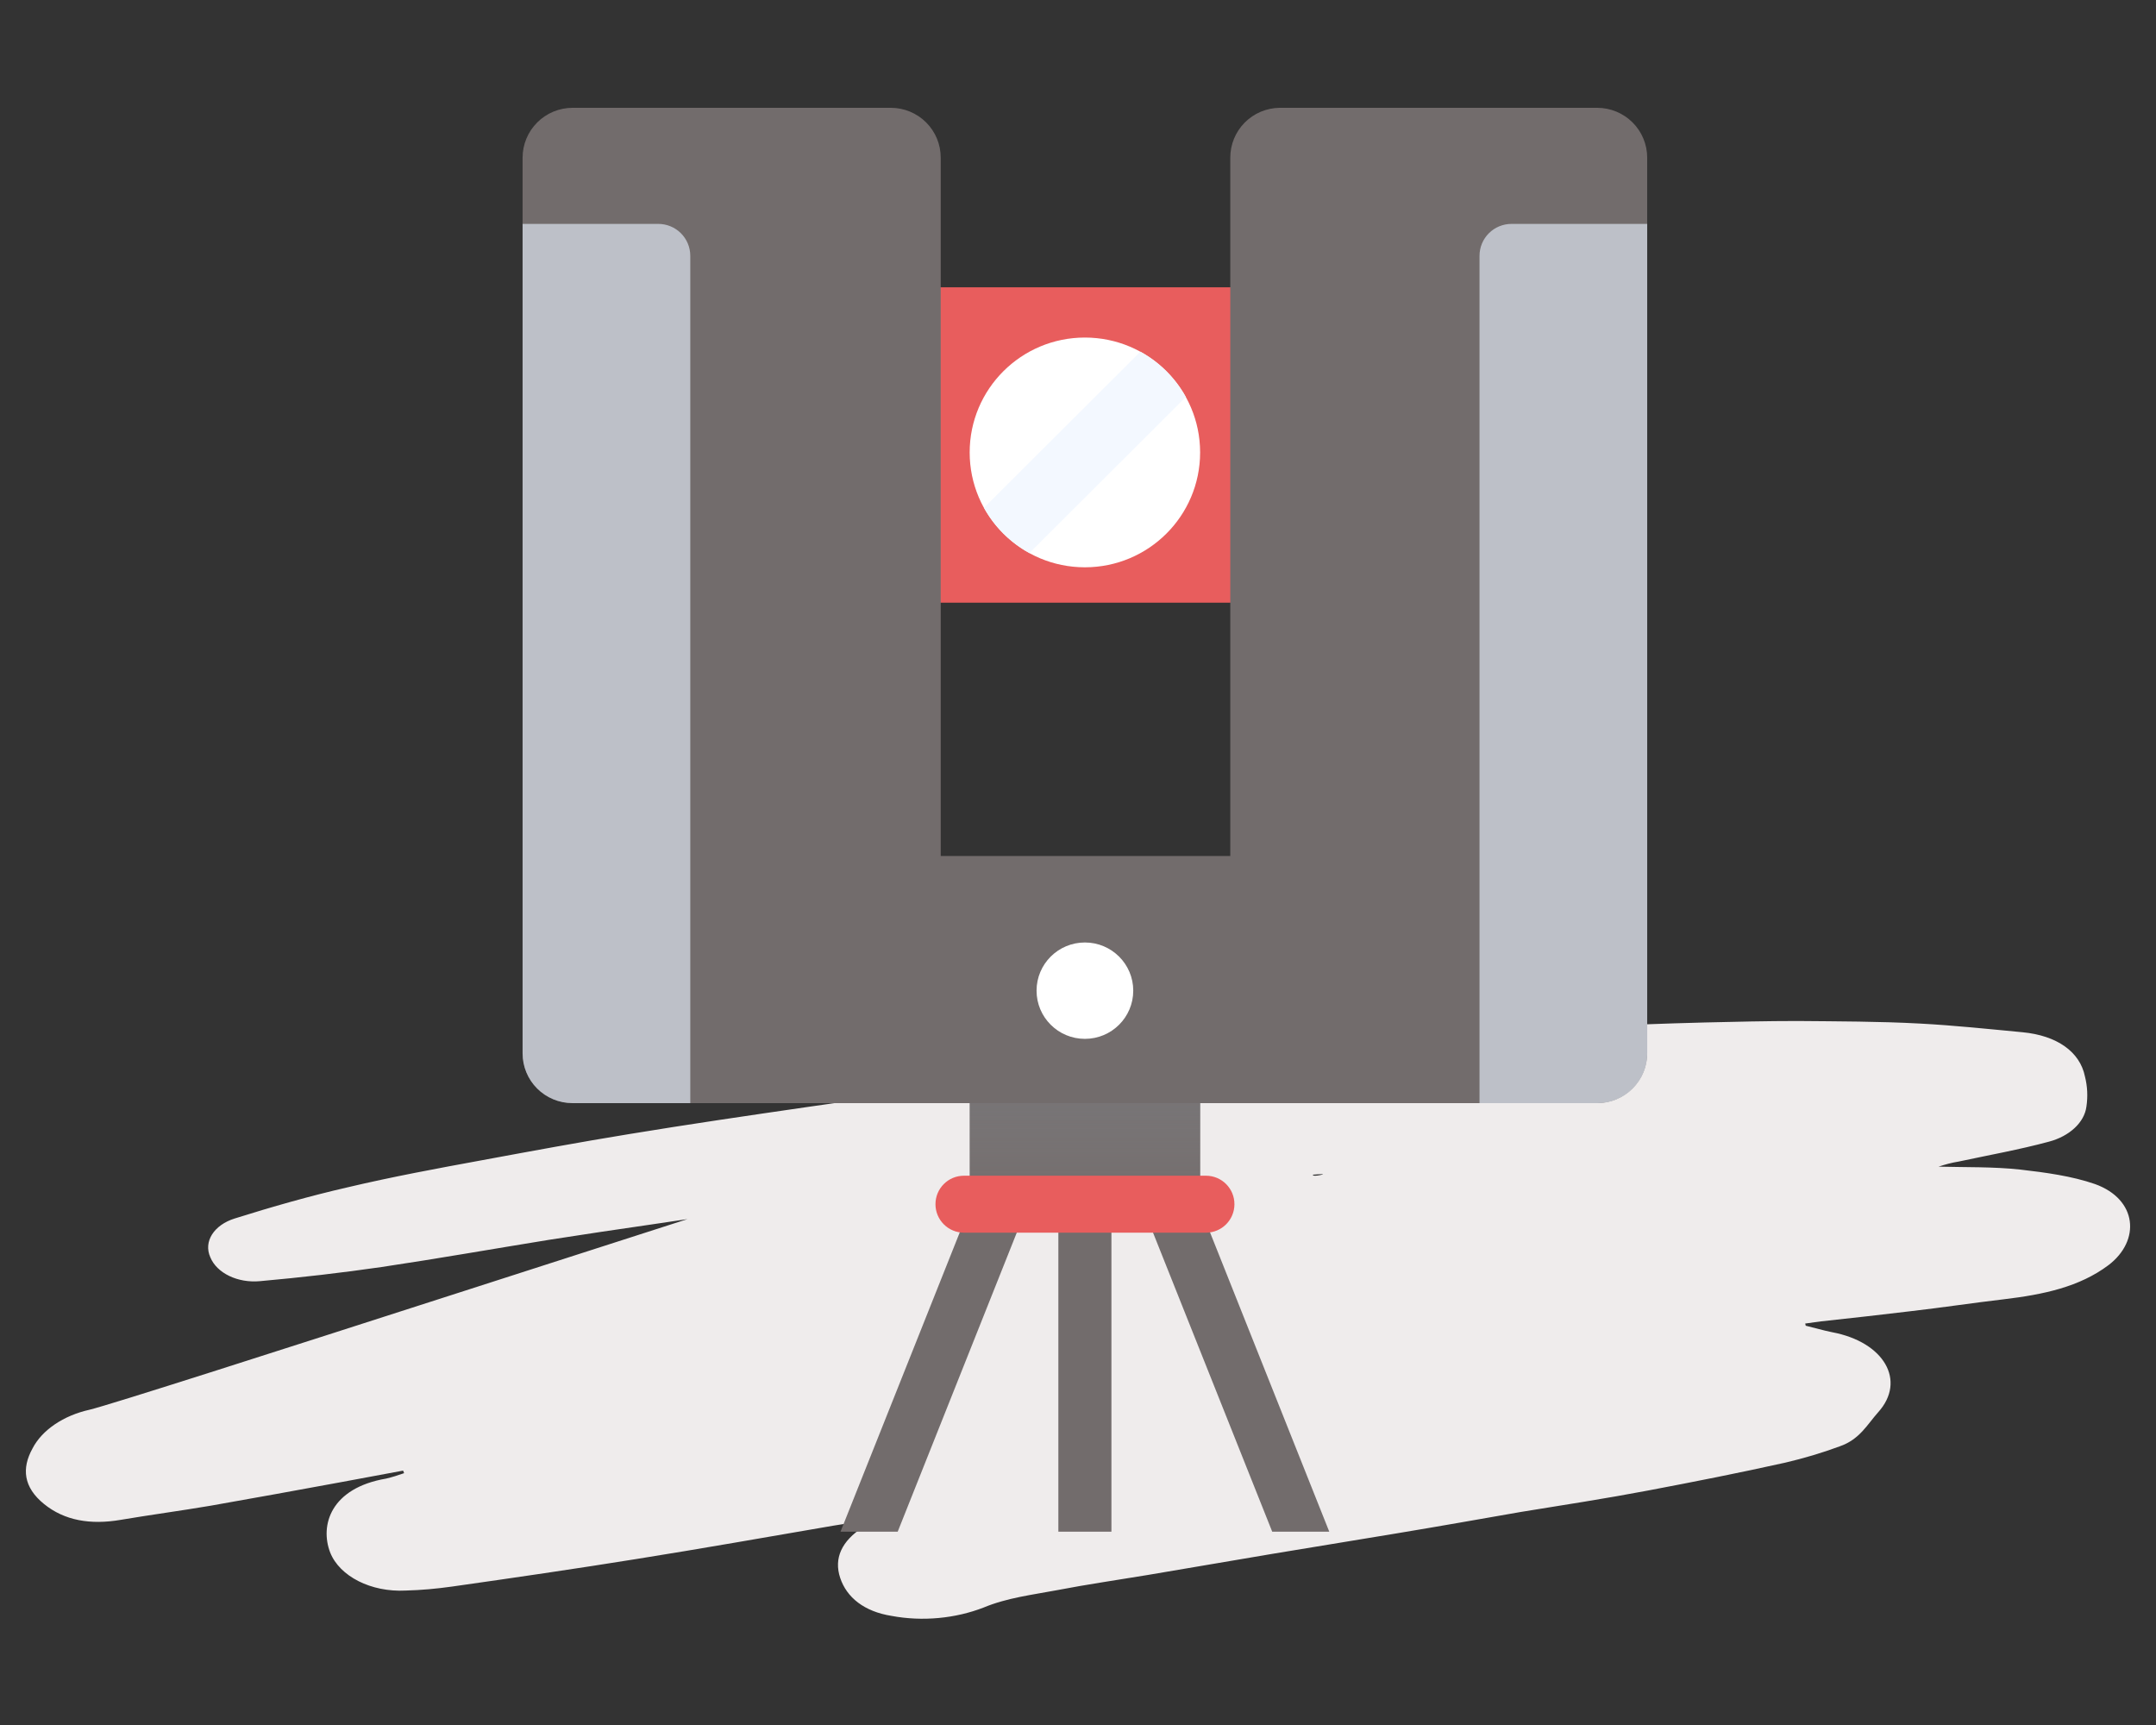
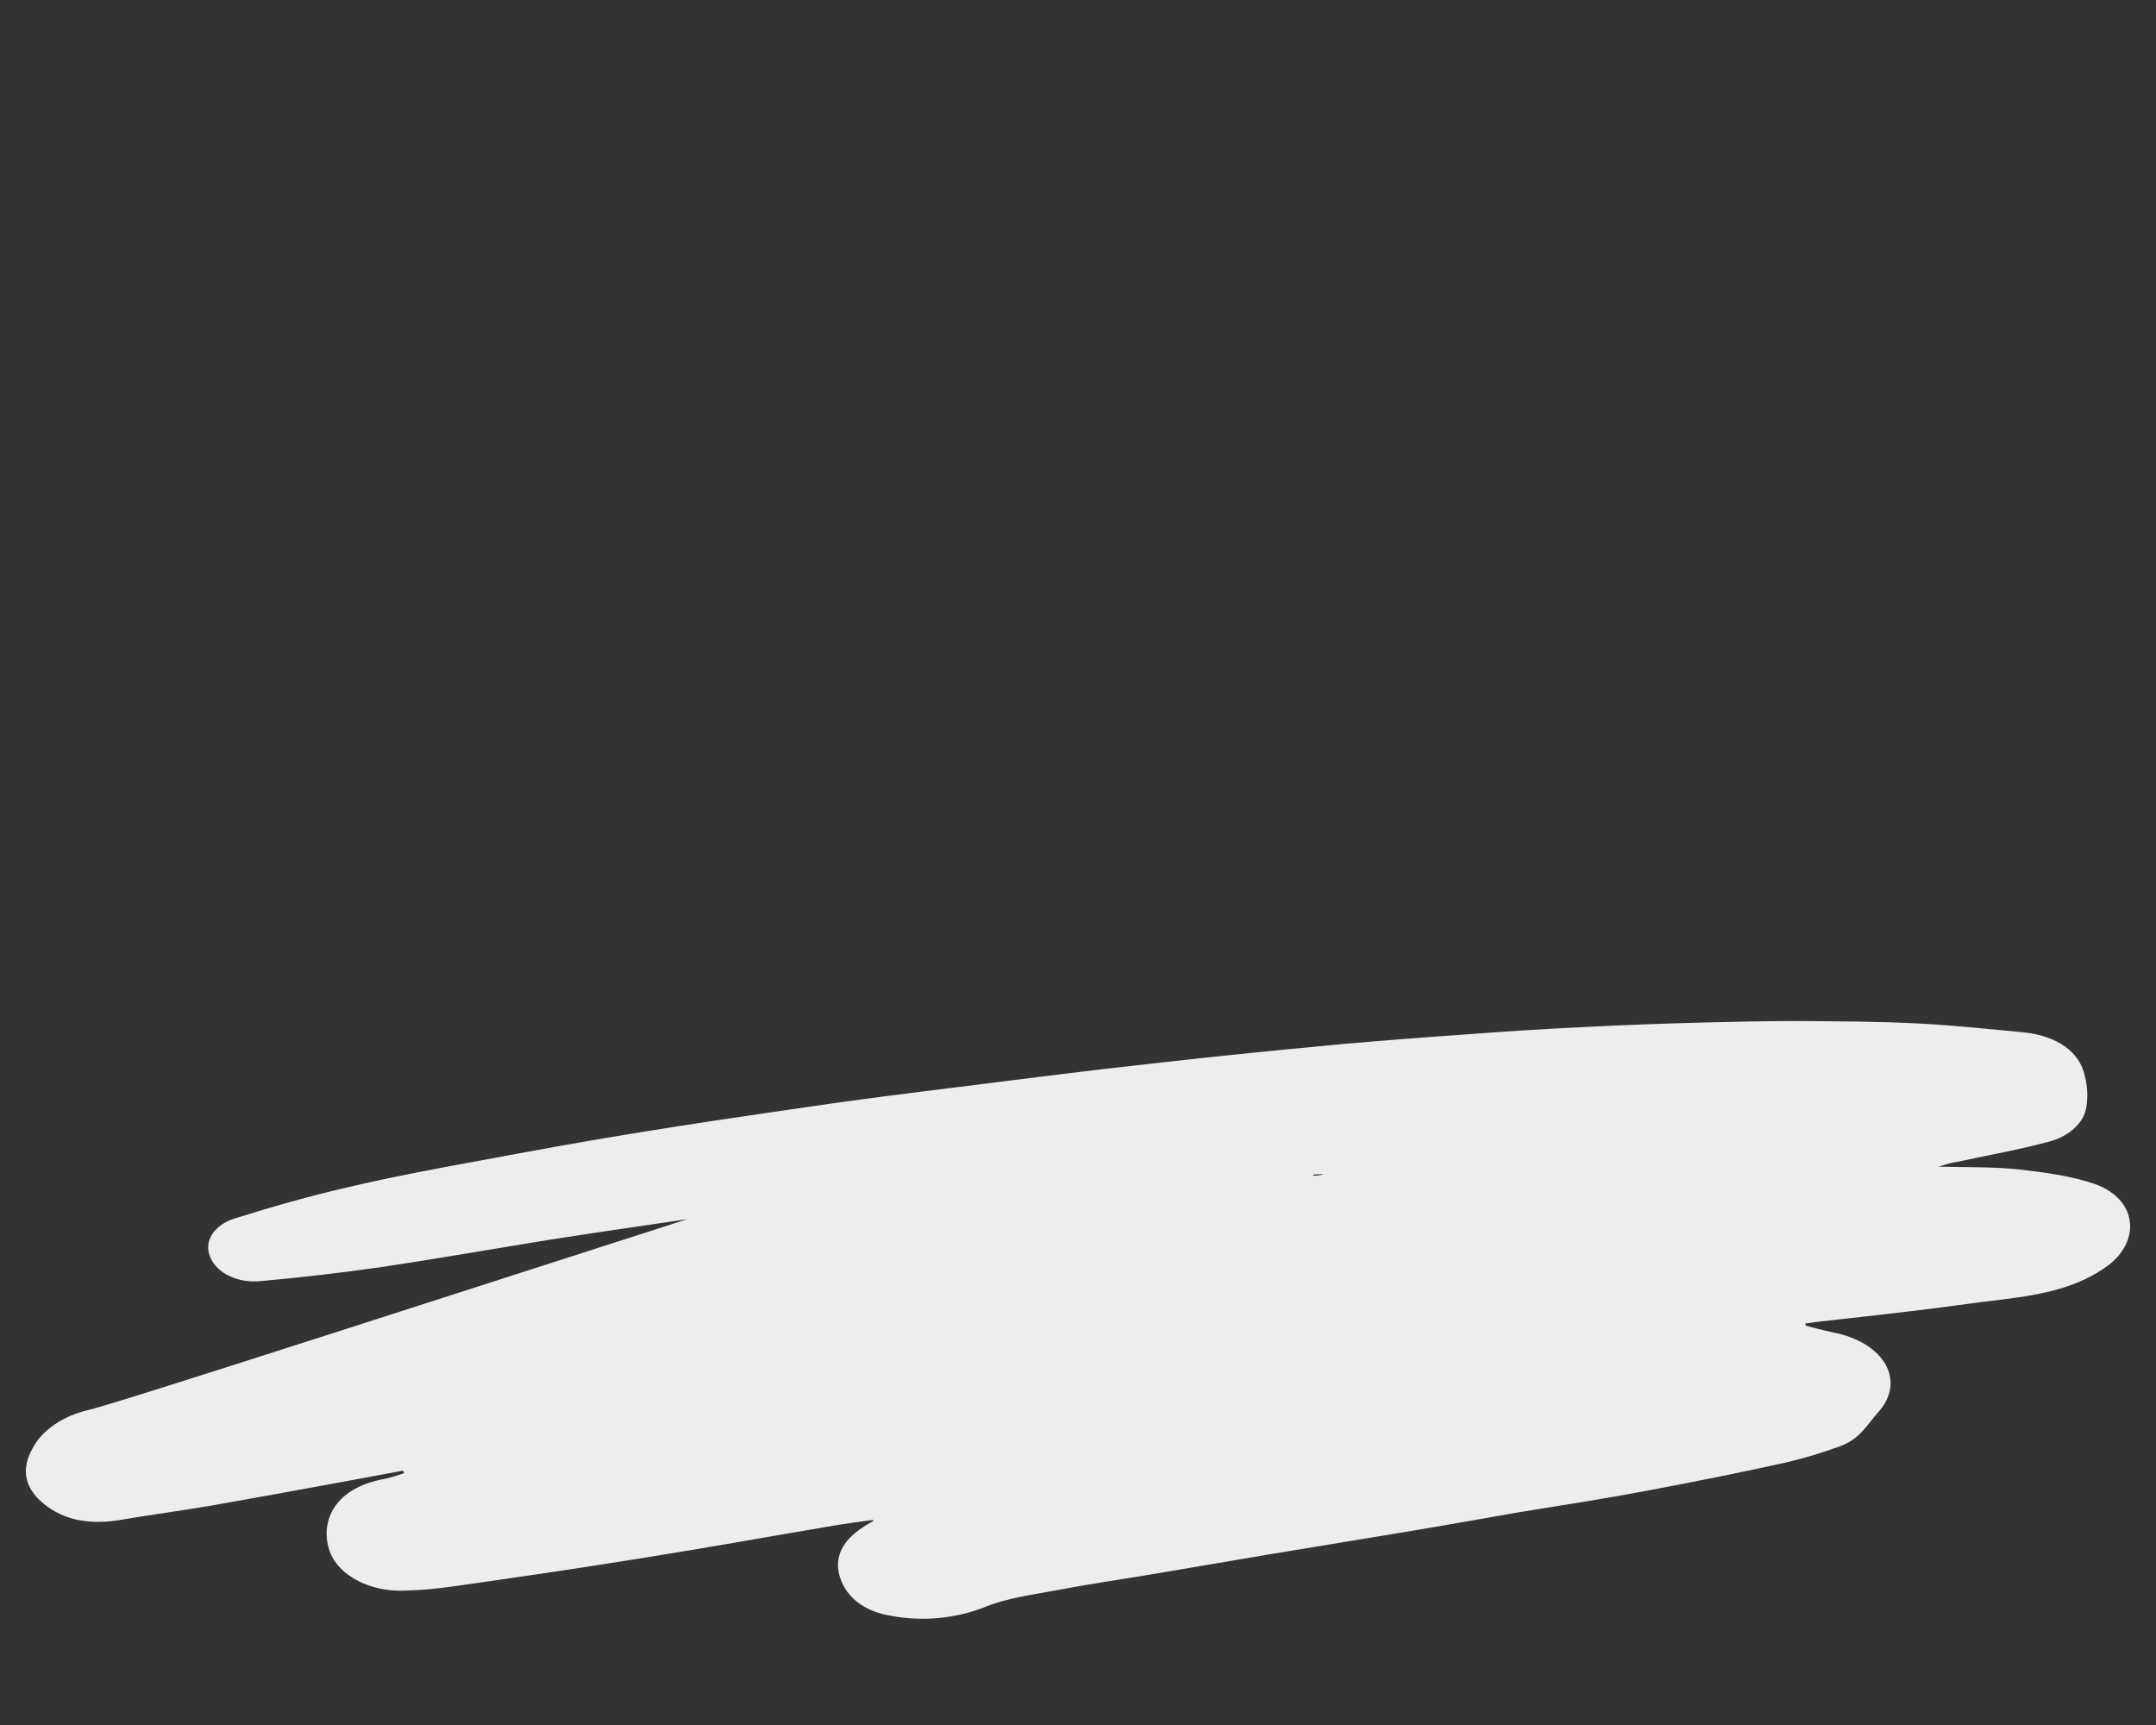
<svg xmlns="http://www.w3.org/2000/svg" width="200" height="160" viewBox="0 0 200 160" fill="none">
  <rect x="0" y="0" width="200" height="160" fill="#333333" stroke="none" />
  <path d="M167.506 122.964C168.34 123.165 169.127 123.401 169.961 123.569C174.781 124.476 176.865 128.071 174.224 130.995C173.205 132.138 172.51 133.515 170.657 134.154C169.035 134.759 167.32 135.263 165.606 135.666C161.389 136.607 157.126 137.447 152.863 138.254C148.971 138.993 145.033 139.598 141.094 140.237C137.248 140.909 133.449 141.581 129.603 142.219C125.756 142.858 121.818 143.496 117.973 144.135C114.126 144.773 110.327 145.445 106.481 146.083C103.654 146.554 100.828 146.958 98.048 147.495C95.731 147.932 93.415 148.201 91.237 149.108C88.641 150.116 85.583 150.419 82.711 149.881C80.162 149.478 78.541 148.167 77.938 146.352C77.335 144.538 78.077 142.925 80.069 141.648C80.348 141.446 80.672 141.278 80.95 141.11C80.996 141.11 80.996 141.043 80.996 140.976C79.745 141.144 78.494 141.312 77.289 141.514C71.22 142.555 65.149 143.63 59.033 144.605C53.38 145.513 47.634 146.352 41.935 147.159C40.499 147.36 39.062 147.495 37.626 147.529C34.428 147.697 31.509 146.218 30.629 144C29.656 141.48 30.675 138.019 35.819 137.145C36.375 137.011 36.931 136.842 37.487 136.641L37.394 136.405L31.602 137.481C27.571 138.22 23.54 138.96 19.508 139.665C16.728 140.136 13.948 140.505 11.168 140.976C8.388 141.446 5.978 141.043 4.078 139.497C2.179 137.951 1.993 136.204 3.013 134.356C3.893 132.642 5.885 131.298 8.295 130.76C12.095 129.853 71.312 110.53 75.065 109.522C77.614 108.85 80.162 108.245 82.757 107.606C86.371 106.699 90.032 105.825 93.692 104.918C97.306 104.044 100.967 103.137 104.627 102.263C108.427 101.356 122.744 106.027 126.543 105.187C130.157 104.38 118.899 109.723 122.513 108.984C126.313 108.178 78.911 113.891 82.757 113.117C86.371 112.412 90.032 111.74 93.692 111.068C97.585 110.362 101.523 109.656 105.415 108.984C108.891 108.379 112.412 107.808 115.887 107.27C119.316 106.733 47.541 114.227 50.924 113.554C49.719 113.622 123.718 105.725 122.513 105.859C117.926 106.33 113.292 106.766 108.705 107.27C104.257 107.741 99.763 108.245 95.314 108.783C90.681 109.354 86.093 109.959 81.459 110.597C78.03 111.034 74.556 111.505 71.127 112.009C67.605 112.513 64.084 113.017 60.562 113.554C57.319 114.025 54.121 114.496 50.924 114.999C45.734 115.839 40.591 116.747 35.402 117.52C31.695 118.058 27.895 118.494 24.142 118.83C22.057 119.032 20.111 118.091 19.508 116.612C18.86 115.167 19.833 113.622 21.779 113.017C25.207 111.941 28.729 110.933 32.251 110.127C36.375 109.152 40.545 108.379 44.762 107.606C49.302 106.766 53.843 105.926 58.384 105.187C63.898 104.28 69.412 103.473 74.972 102.667C79.514 101.994 84.101 101.423 88.688 100.852C93.275 100.281 97.724 99.709 102.265 99.172C105.971 98.735 109.725 98.332 113.431 97.928C117.092 97.559 120.706 97.189 124.367 96.853C128.212 96.517 132.105 96.214 135.997 95.946C139.565 95.677 143.133 95.442 146.747 95.273C150.547 95.072 154.346 94.937 158.192 94.837C161.018 94.769 163.891 94.702 166.764 94.702C170.518 94.736 174.317 94.736 178.07 94.937C181.268 95.106 184.419 95.442 187.615 95.744C190.813 96.046 192.944 97.559 193.408 99.844C193.639 100.751 193.686 101.692 193.547 102.633C193.361 104.112 191.971 105.389 190.071 105.893C187.337 106.632 184.511 107.136 181.684 107.741C181.036 107.842 180.434 108.01 179.831 108.211C182.333 108.278 184.881 108.211 187.384 108.48C189.746 108.749 192.203 109.085 194.335 109.824C198.273 111.236 198.597 115.067 195.585 117.352C192.898 119.368 189.562 120.074 185.901 120.511C183.029 120.847 180.155 121.283 177.236 121.619C174.456 121.956 171.722 122.258 168.942 122.56C168.432 122.628 167.969 122.695 167.459 122.762L167.506 122.964Z" fill="#EFECEC" />
  <g clip-path="url(#clip0_428_30691)">
    <path d="M103.101 111.214H98.178V142.08H103.101V111.214Z" fill="#726C6C" />
    <path d="M123.309 142.069L110.632 110.251L106.057 112.066L118.016 142.069H123.309Z" fill="#726C6C" />
    <path d="M83.275 142.069L95.223 112.066L90.648 110.251L77.97 142.069H83.275Z" fill="#726C6C" />
    <path d="M111.339 99.652H89.951V111.55H111.339V99.652Z" fill="#726C6C" />
    <path d="M111.339 99.652H89.951V111.55H111.339V99.652Z" fill="url(#paint0_linear_428_30691)" fill-opacity="0.2" />
    <path d="M115.318 26.649H85.972V55.902H115.318V26.649Z" fill="#E85D5D" />
    <path d="M114.127 14.627V79.396H87.265V14.627C87.266 14.02 87.148 13.419 86.916 12.857C86.684 12.296 86.343 11.786 85.913 11.356C85.483 10.926 84.972 10.585 84.409 10.352C83.846 10.12 83.243 10 82.634 10H53.109C51.88 10.003 50.702 10.492 49.834 11.359C48.965 12.227 48.478 13.402 48.478 14.627V97.691C48.478 98.917 48.965 100.092 49.834 100.959C50.702 101.827 51.88 102.316 53.109 102.319H148.171C149.4 102.316 150.578 101.827 151.446 100.959C152.314 100.092 152.801 98.917 152.801 97.691V14.627C152.801 13.402 152.314 12.227 151.446 11.359C150.578 10.492 149.4 10.003 148.171 10H118.701C117.481 10.015 116.316 10.509 115.459 11.376C114.603 12.242 114.124 13.411 114.127 14.627Z" fill="#726C6C" />
-     <path d="M100.639 52.619C106.542 52.619 111.328 47.849 111.328 41.964C111.328 36.08 106.542 31.309 100.639 31.309C94.736 31.309 89.951 36.08 89.951 41.964C89.951 47.849 94.736 52.619 100.639 52.619Z" fill="white" />
    <path d="M105.788 32.62L91.278 47.095C92.256 48.865 93.717 50.322 95.493 51.297L110.003 36.822C109.025 35.052 107.563 33.595 105.788 32.62Z" fill="#F3F8FF" />
    <path d="M100.64 96.358C103.117 96.358 105.125 94.357 105.125 91.888C105.125 89.419 103.117 87.418 100.64 87.418C98.163 87.418 96.156 89.419 96.156 91.888C96.156 94.357 98.163 96.358 100.64 96.358Z" fill="white" />
    <path d="M111.871 109.052H89.419C87.96 109.052 86.778 110.234 86.778 111.693C86.778 113.152 87.96 114.335 89.419 114.335H111.871C113.33 114.335 114.512 113.152 114.512 111.693C114.512 110.234 113.33 109.052 111.871 109.052Z" fill="#E85D5D" />
    <path d="M48.478 20.767H61.066C61.851 20.767 62.604 21.077 63.16 21.629C63.716 22.181 64.03 22.931 64.033 23.713V102.318H53.086C51.863 102.315 50.691 101.829 49.827 100.966C48.963 100.103 48.478 98.933 48.478 97.714V20.767Z" fill="#DDE5F0" fill-opacity="0.7" />
    <path d="M152.802 20.767H140.214C139.429 20.767 138.676 21.077 138.12 21.629C137.563 22.181 137.25 22.931 137.247 23.713V102.318H148.194C149.417 102.315 150.589 101.829 151.453 100.966C152.317 100.103 152.802 98.933 152.802 97.714V20.767Z" fill="#DDE5F0" fill-opacity="0.7" />
    <path d="M110.586 31.377C111.288 31.377 111.856 30.81 111.856 30.111C111.856 29.412 111.288 28.845 110.586 28.845C109.885 28.845 109.316 29.412 109.316 30.111C109.316 30.81 109.885 31.377 110.586 31.377Z" fill="#E85D5D" />
  </g>
  <defs>
    <linearGradient id="paint0_linear_428_30691" x1="100.645" y1="99.652" x2="100.645" y2="111.55" gradientUnits="userSpaceOnUse">
      <stop stop-color="#8697A5" />
      <stop offset="1" stop-color="#C4C4C4" stop-opacity="0" />
    </linearGradient>
    <clipPath id="clip0_428_30691">
-       <rect width="104.335" height="132.069" fill="white" transform="translate(48.478 10)" />
-     </clipPath>
+       </clipPath>
  </defs>
</svg>